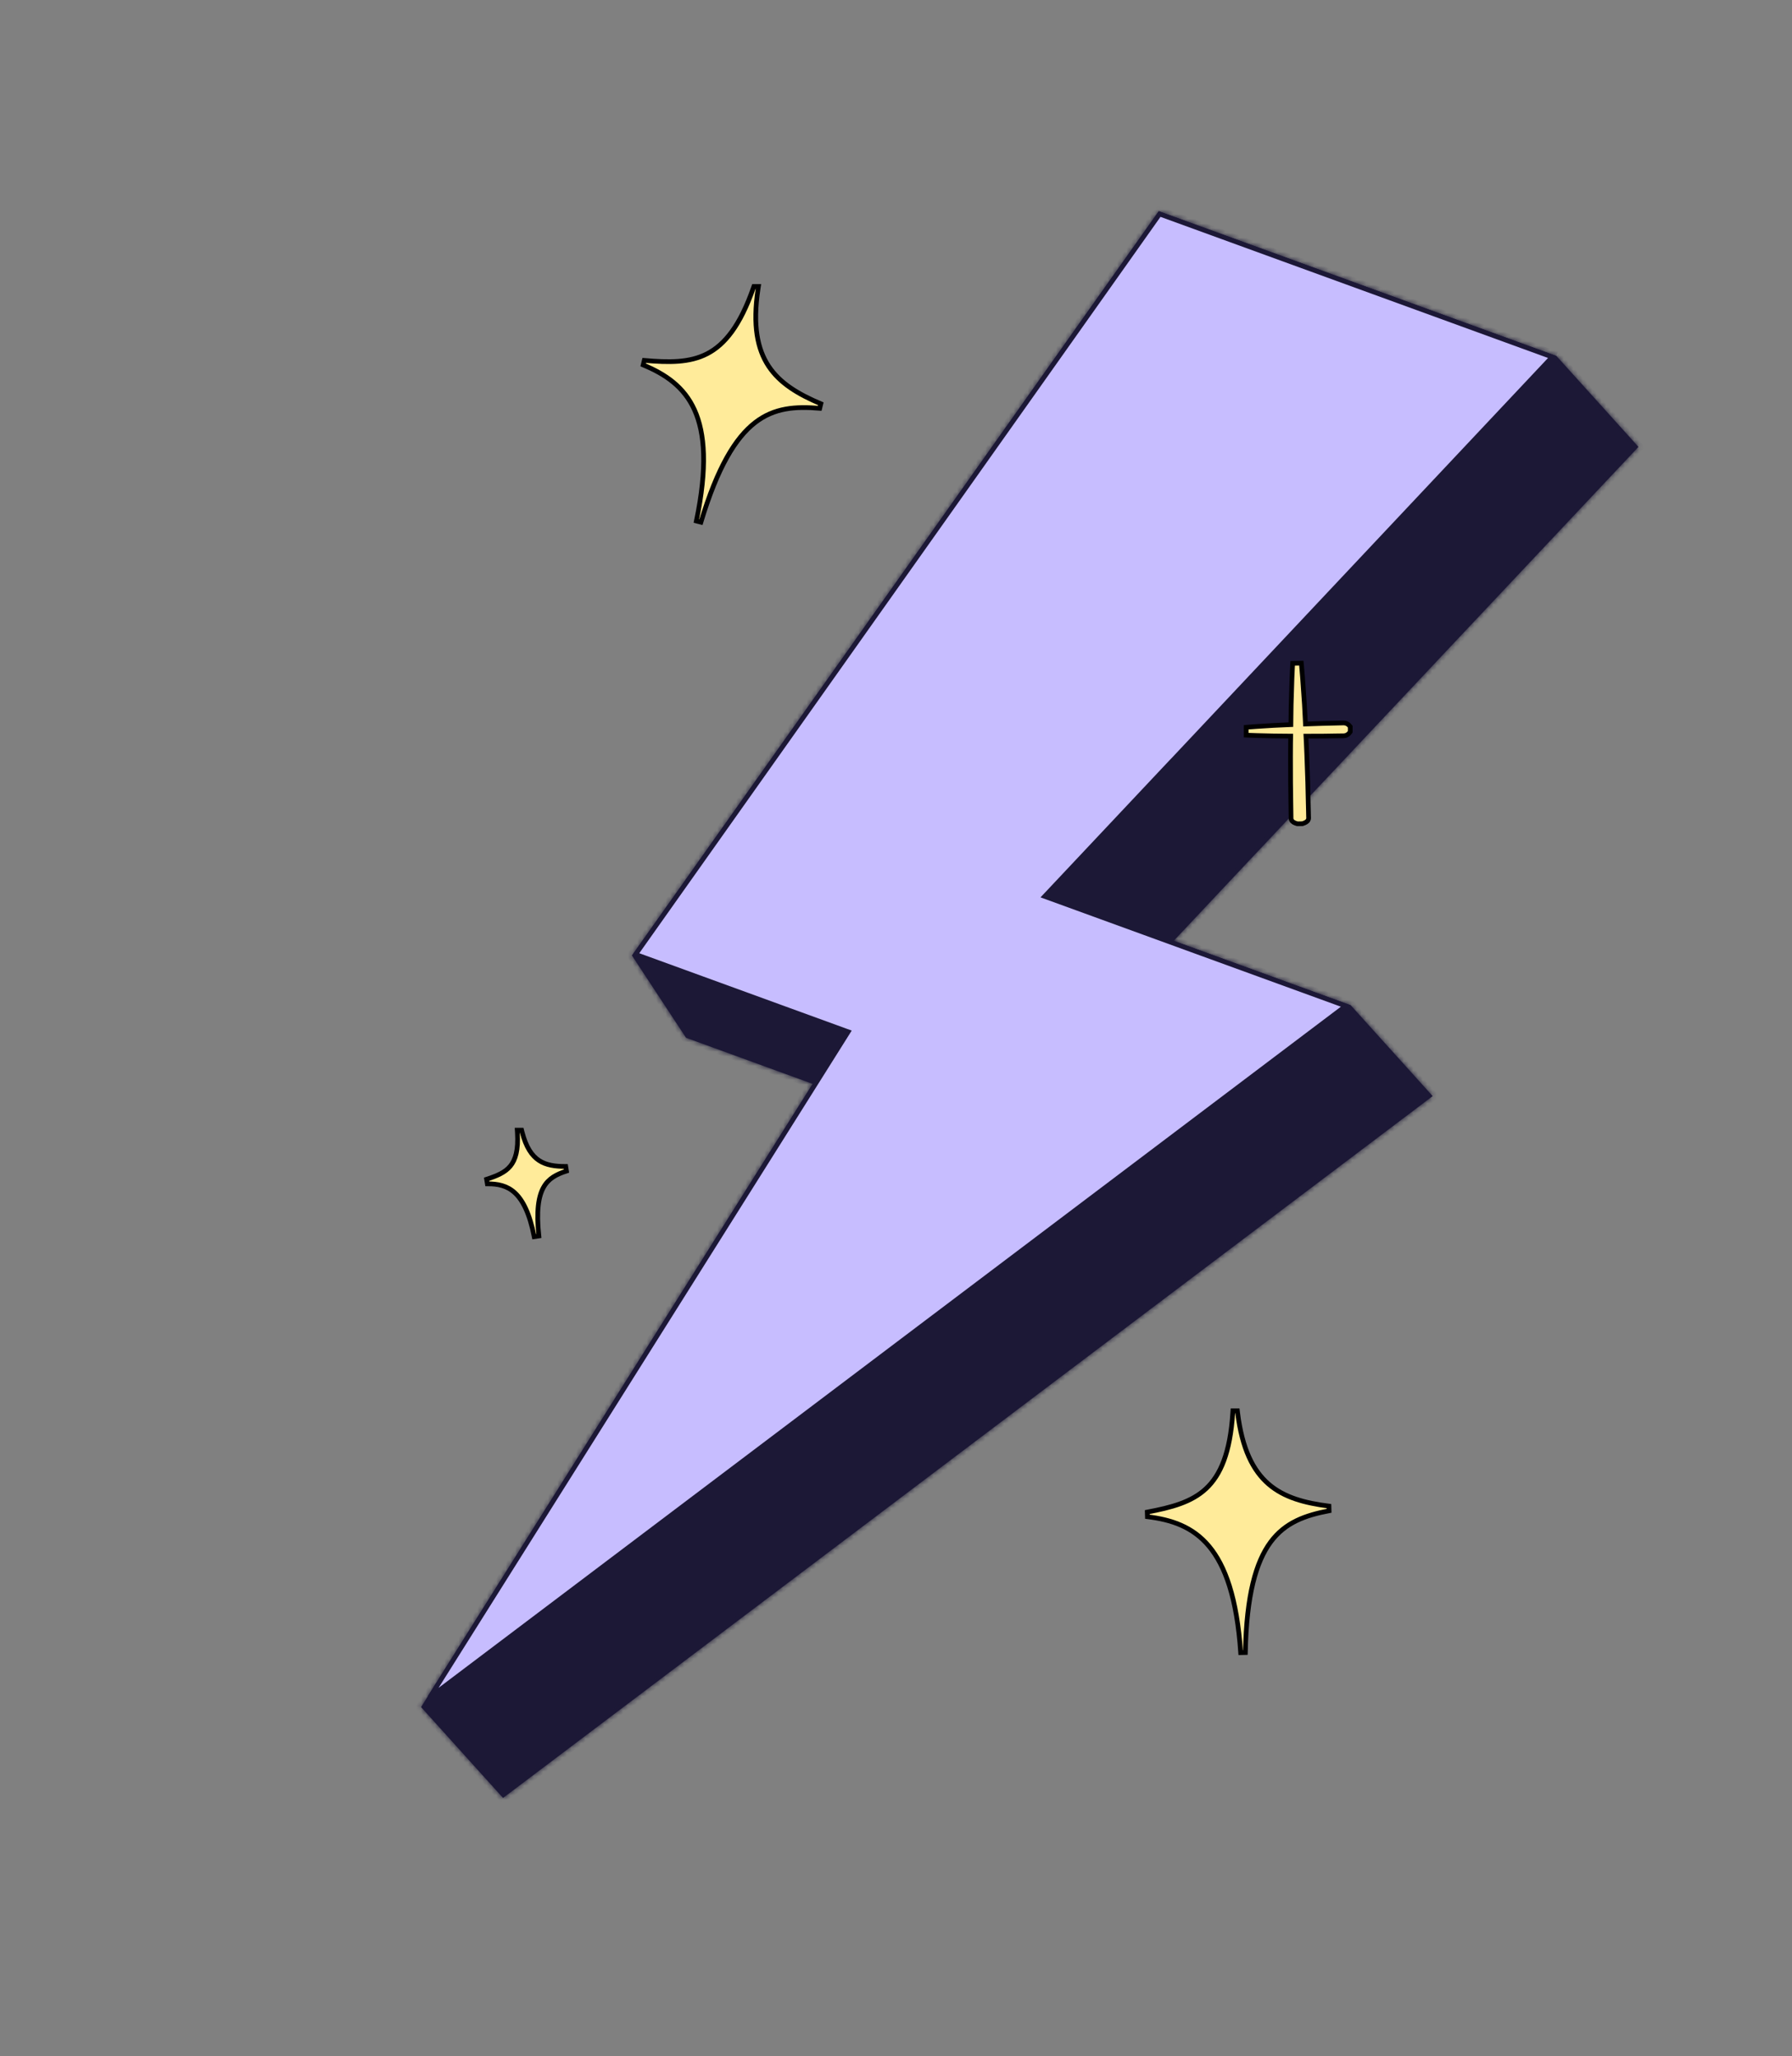
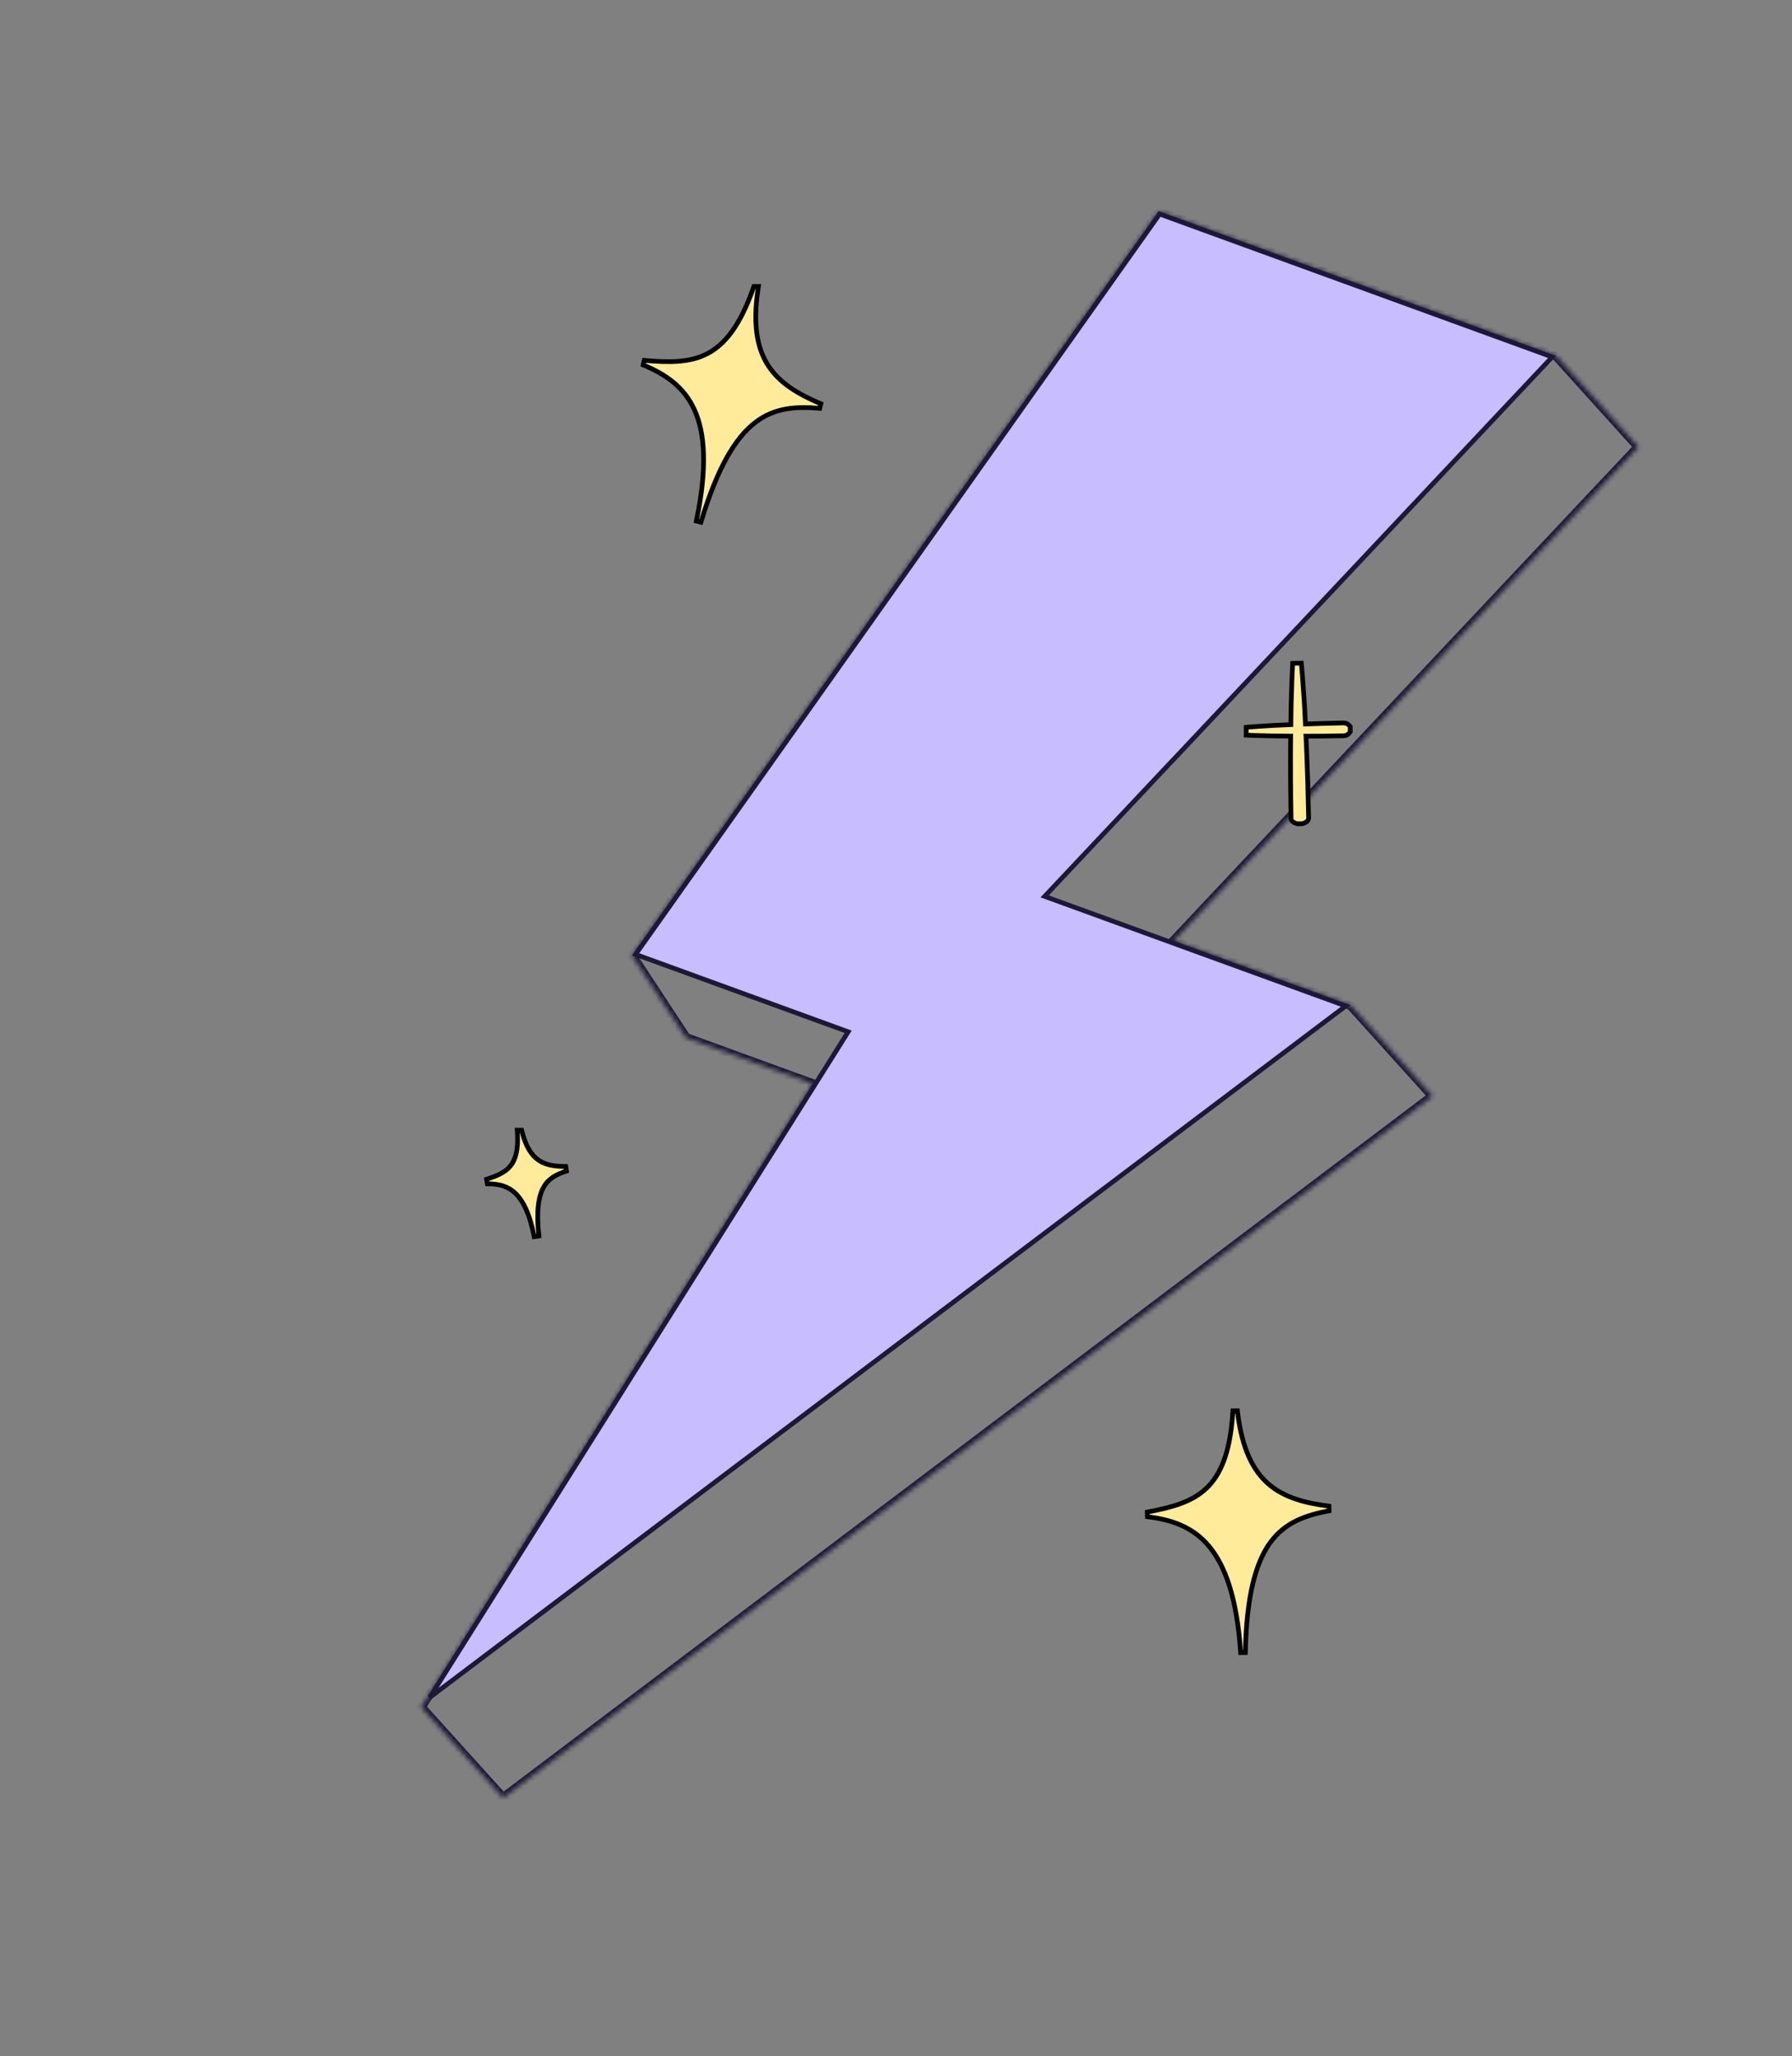
<svg xmlns="http://www.w3.org/2000/svg" width="381" height="437" viewBox="0 0 381 437" fill="none">
  <rect x="0" y="0" width="381" height="437" fill="#808080" stroke="none" />
  <mask id="path-1-inside-1_4273_46" fill="white">
    <path d="M330.928 75.665L246.387 44.895L134.373 203.076L145.858 220.539L172.8 230.345L157.735 254.324L89.527 362.784L106.955 382.087L147.765 351.298L209.863 304.426L213.818 301.442L215.935 299.845L304.603 232.941L287.179 213.635L249.542 199.936L266.857 181.527L267.268 181.105L348.351 94.971L330.927 75.669" />
  </mask>
-   <path d="M330.928 75.665L246.387 44.895L134.373 203.076L145.858 220.539L172.8 230.345L157.735 254.324L89.527 362.784L106.955 382.087L147.765 351.298L209.863 304.426L213.818 301.442L215.935 299.845L304.603 232.941L287.179 213.635L249.542 199.936L266.857 181.527L267.268 181.105L348.351 94.971L330.927 75.669" fill="#1C1836" />
  <path d="M246.387 44.895L246.729 43.955L246.012 43.694L245.571 44.317L246.387 44.895ZM134.373 203.076L133.557 202.498L133.162 203.055L133.538 203.625L134.373 203.076ZM145.858 220.539L145.023 221.088L145.205 221.365L145.516 221.478L145.858 220.539ZM172.8 230.345L173.647 230.877L174.305 229.828L173.142 229.405L172.8 230.345ZM157.735 254.324L158.582 254.856L158.582 254.856L157.735 254.324ZM89.527 362.784L88.68 362.252L88.277 362.892L88.784 363.454L89.527 362.784ZM106.955 382.087L106.213 382.757L106.827 383.437L107.558 382.886L106.955 382.087ZM147.765 351.298L148.367 352.097L148.367 352.096L147.765 351.298ZM209.863 304.426L209.261 303.628L209.261 303.628L209.863 304.426ZM213.818 301.442L214.421 302.241L214.421 302.241L213.818 301.442ZM215.935 299.845L215.333 299.046L215.333 299.046L215.935 299.845ZM304.603 232.941L305.205 233.74L306.077 233.082L305.345 232.271L304.603 232.941ZM287.179 213.635L287.922 212.965L287.755 212.781L287.521 212.696L287.179 213.635ZM249.542 199.936L248.813 199.251L247.774 200.357L249.2 200.876L249.542 199.936ZM266.857 181.527L266.141 180.829L266.135 180.835L266.129 180.842L266.857 181.527ZM267.268 181.105L267.984 181.803L267.99 181.797L267.996 181.791L267.268 181.105ZM348.351 94.971L349.079 95.657L349.711 94.986L349.094 94.301L348.351 94.971ZM331.27 74.726L246.729 43.955L246.045 45.835L330.586 76.605L331.27 74.726ZM245.571 44.317L133.557 202.498L135.189 203.654L247.203 45.473L245.571 44.317ZM133.538 203.625L145.023 221.088L146.694 219.989L135.209 202.526L133.538 203.625ZM145.516 221.478L172.458 231.284L173.142 229.405L146.2 219.599L145.516 221.478ZM171.953 229.813L156.888 253.792L158.582 254.856L173.647 230.877L171.953 229.813ZM156.889 253.792L88.68 362.252L90.373 363.316L158.582 254.856L156.889 253.792ZM88.784 363.454L106.213 382.757L107.698 381.417L90.269 362.114L88.784 363.454ZM107.558 382.886L148.367 352.097L147.162 350.5L106.353 381.289L107.558 382.886ZM148.367 352.096L210.466 305.224L209.261 303.628L147.162 350.5L148.367 352.096ZM210.466 305.224L214.421 302.241L213.216 300.644L209.261 303.628L210.466 305.224ZM214.421 302.241L216.537 300.643L215.333 299.046L213.216 300.644L214.421 302.241ZM216.537 300.643L305.205 233.74L304 232.143L215.333 299.046L216.537 300.643ZM305.345 232.271L287.922 212.965L286.437 214.305L303.86 233.611L305.345 232.271ZM287.521 212.696L249.884 198.997L249.2 200.876L286.837 214.575L287.521 212.696ZM250.27 200.622L267.586 182.212L266.129 180.842L248.813 199.251L250.27 200.622ZM267.574 182.225L267.984 181.803L266.552 180.407L266.141 180.829L267.574 182.225ZM267.996 181.791L349.079 95.657L347.623 94.286L266.54 180.42L267.996 181.791ZM349.094 94.301L331.669 74.999L330.184 76.34L347.609 95.641L349.094 94.301Z" fill="#1C1836" mask="url(#path-1-inside-1_4273_46)" />
  <path d="M222.629 189.94L222.109 190.493L222.823 190.753L286.123 213.783L198.19 280.132L198.491 280.531L198.19 280.132L196.073 281.73L196.073 281.73L192.118 284.713L192.419 285.112L192.118 284.713L130.007 331.581L91.371 360.733L158.129 254.58L180.005 219.796L180.334 219.272L179.753 219.06L135.13 202.819L246.546 45.485L330.014 75.865L249.462 161.452L249.457 161.457L249.05 161.877L249.045 161.882L247.208 163.83L247.208 163.83L222.629 189.94Z" fill="#C7BDFF" stroke="#1C1836" />
  <path d="M174.284 86.771L174.52 85.812C169.718 83.777 165.836 81.474 163.42 77.825C161.012 74.189 160.007 69.128 161.164 61.454L161.25 60.879H160.669H160.634H160.28L160.162 61.214C157.356 69.212 154.111 73.224 150.365 75.167C146.599 77.12 142.224 77.042 136.98 76.595L136.745 77.555C141.491 79.528 145.445 82.201 147.665 87.125C149.895 92.073 150.416 99.385 148.054 110.729L149.022 110.976C152.558 99.257 156.385 93.028 160.529 89.815C164.646 86.622 169.159 86.345 174.284 86.771ZM282.58 321.061L282.55 320.074C277.376 319.411 273.017 318.242 269.709 315.383C266.413 312.534 264.084 307.935 263.134 300.238L263.08 299.799H262.638H262.598H262.13L262.099 300.267C261.551 308.728 259.508 313.468 256.424 316.351C253.324 319.248 249.09 320.354 243.919 321.341L243.952 322.328C249.052 322.945 253.577 324.448 257.041 328.589C260.52 332.749 262.993 339.648 263.78 351.214L264.778 351.19C265.024 338.954 267.03 331.919 270.154 327.704C273.259 323.515 277.531 322.028 282.58 321.061ZM120.443 248.864L120.286 247.889C118.013 247.891 116.121 247.626 114.593 246.614C113.077 245.609 111.834 243.81 110.998 240.551L110.902 240.175H110.514H110.501H109.969L110.002 240.706C110.231 244.39 109.604 246.482 108.488 247.828C107.357 249.192 105.652 249.889 103.457 250.61L103.617 251.585C105.838 251.568 107.809 251.961 109.473 253.5C111.156 255.056 112.6 257.85 113.581 262.815L114.569 262.664C113.996 257.349 114.484 254.251 115.565 252.321C116.63 250.42 118.321 249.562 120.443 248.864ZM285.247 153.648L285.245 153.648L281.287 153.74L281.283 153.74C280.04 153.779 278.796 153.818 277.551 153.863C277.538 153.586 277.524 153.31 277.51 153.033C277.455 151.917 277.4 150.799 277.334 149.685L277.333 149.677C277.262 148.725 277.198 147.769 277.135 146.811C277.014 145.01 276.894 143.202 276.721 141.398L276.677 140.937L276.214 140.946L275.299 140.964L274.836 140.972L274.81 141.435C274.706 143.239 274.655 145.05 274.604 146.851C274.577 147.813 274.549 148.773 274.514 149.727L274.514 149.735C274.495 150.725 274.484 151.714 274.473 152.702C274.469 153.133 274.464 153.564 274.459 153.995L270.712 154.167L270.701 154.168C270.097 154.208 269.488 154.245 268.877 154.282C267.725 154.352 266.565 154.422 265.415 154.52L264.957 154.559V155.018V155.753V156.231L265.435 156.252C266.648 156.307 267.863 156.334 269.072 156.362C269.626 156.374 270.179 156.387 270.73 156.402L270.739 156.402L274.418 156.437C274.415 156.646 274.411 156.851 274.406 157.057C274.4 157.367 274.393 157.681 274.391 158.017C274.37 159.858 274.377 161.705 274.384 163.549C274.388 164.469 274.391 165.389 274.391 166.308L274.391 166.314L274.444 170.453L274.444 170.454L274.475 172.52L274.475 172.521L274.488 173.554L274.488 173.582L274.492 173.61C274.497 173.65 274.491 173.656 274.489 173.8C274.487 173.912 274.492 174.092 274.583 174.282C274.768 174.666 275.189 174.883 275.78 175.049L275.851 175.069L275.925 175.068L276.836 175.05L276.91 175.049L276.98 175.026C277.565 174.837 277.977 174.604 278.147 174.215C278.232 174.021 278.231 173.842 278.225 173.728C278.221 173.659 278.217 173.622 278.215 173.598C278.212 173.57 278.211 173.56 278.213 173.537L278.215 173.513L278.214 173.488L278.192 172.455L278.192 172.453L278.14 170.387L278.14 170.385L278.043 166.244L278.043 166.236C278.005 165.247 277.972 164.254 277.939 163.259C277.88 161.494 277.822 159.722 277.735 157.952C277.72 157.567 277.698 157.172 277.677 156.782C277.671 156.67 277.665 156.558 277.659 156.446C278.874 156.446 280.092 156.445 281.312 156.433L281.315 156.433L283.953 156.393L283.954 156.393L285.266 156.376C285.267 156.376 285.268 156.376 285.269 156.376C285.295 156.376 285.324 156.376 285.357 156.377C285.535 156.38 285.8 156.385 286.053 156.318C286.396 156.228 286.708 156.021 286.983 155.64L287.077 155.509V155.348V154.614V154.44L286.969 154.304C286.679 153.937 286.359 153.749 286.016 153.675C285.776 153.624 285.519 153.636 285.348 153.644C285.31 153.645 285.276 153.647 285.247 153.648Z" fill="#FFEB9A" stroke="black" />
</svg>